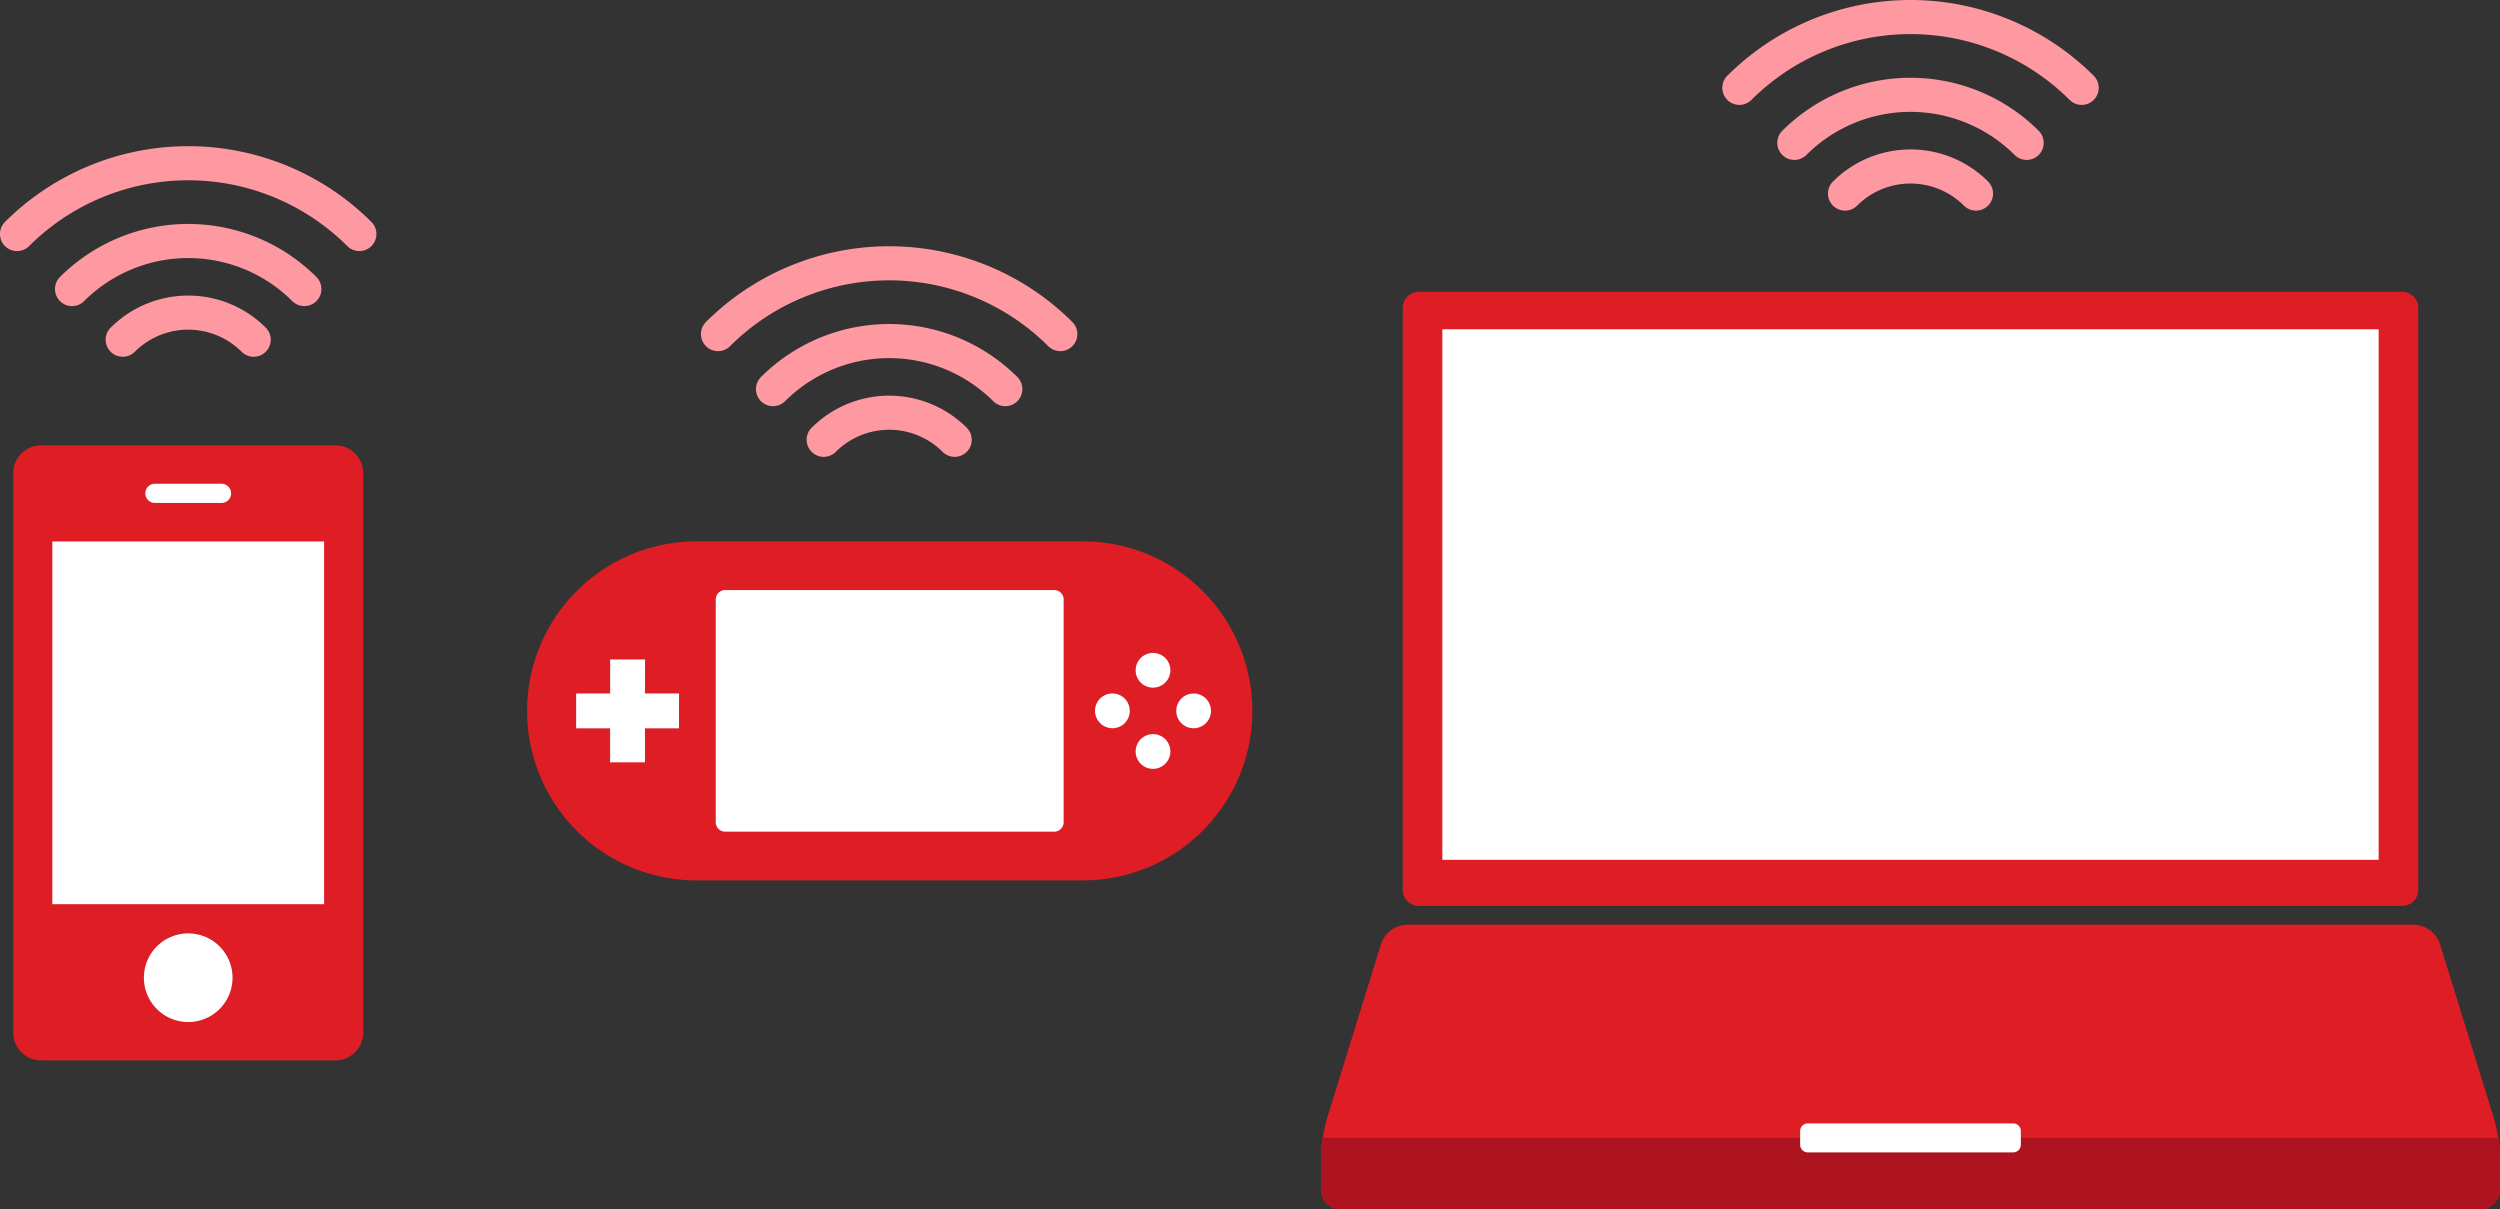
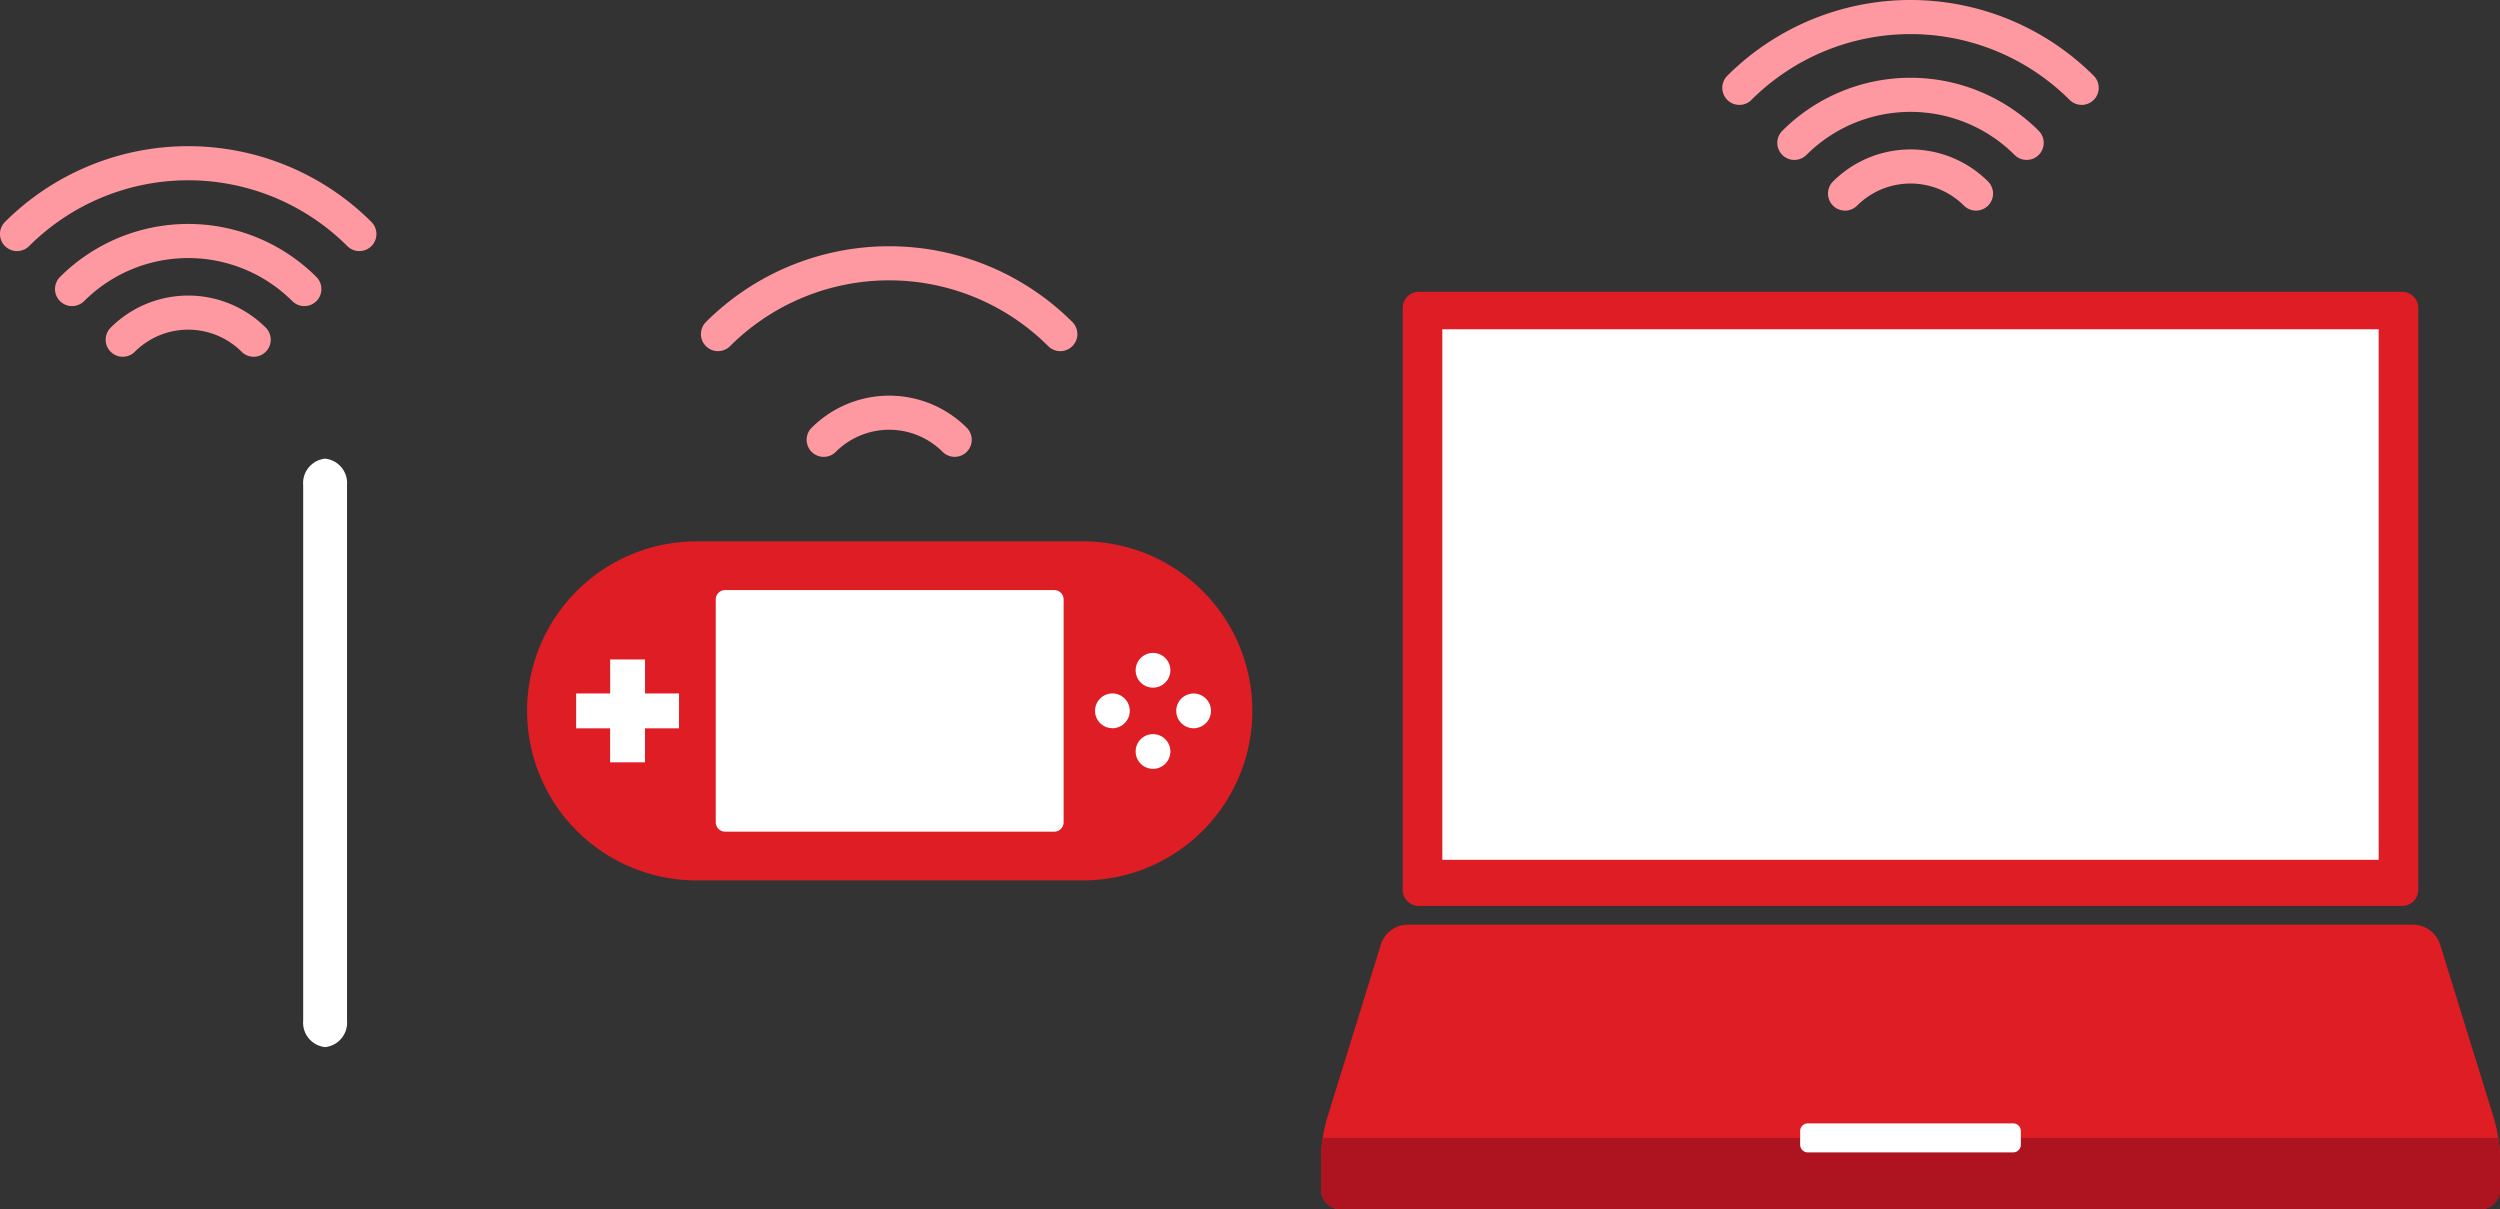
<svg xmlns="http://www.w3.org/2000/svg" width="220" height="106.418" viewBox="0 0 220 106.418">
  <rect x="0" y="0" width="220" height="106.418" fill="#333333" stroke="none" />
  <defs>
    <clipPath id="a">
      <rect width="220" height="106.418" fill="none" />
    </clipPath>
  </defs>
  <g transform="translate(0 0)">
    <g transform="translate(0 0)" clip-path="url(#a)">
-       <path d="M28.177,32.771H3.795a2.163,2.163,0,0,0-1.929,2.338v47.11a2.162,2.162,0,0,0,1.929,2.336H28.177a2.162,2.162,0,0,0,1.929-2.336V35.109a2.163,2.163,0,0,0-1.929-2.338" transform="translate(0.432 7.59)" fill="#fff" />
-       <path d="M29.3,31.821H3.388a2.441,2.441,0,0,0-2.44,2.442V83.5a2.442,2.442,0,0,0,2.44,2.444H29.3a2.442,2.442,0,0,0,2.44-2.444V34.263a2.441,2.441,0,0,0-2.44-2.442M13.386,35.2H19.3a.846.846,0,0,1,0,1.691H13.386a.846.846,0,0,1,0-1.691m2.957,47.369a3.9,3.9,0,1,1,3.9-3.9,3.9,3.9,0,0,1-3.9,3.9M28.3,72.2H4.383V40.279H28.3Z" transform="translate(0.22 7.37)" fill="#de1d24" />
+       <path d="M28.177,32.771a2.163,2.163,0,0,0-1.929,2.338v47.11a2.162,2.162,0,0,0,1.929,2.336H28.177a2.162,2.162,0,0,0,1.929-2.336V35.109a2.163,2.163,0,0,0-1.929-2.338" transform="translate(0.432 7.59)" fill="#fff" />
      <path d="M1.415,0H87.952a1.415,1.415,0,0,1,1.415,1.415v51.21a1.416,1.416,0,0,1-1.416,1.416H1.415A1.415,1.415,0,0,1,0,52.626V1.415A1.415,1.415,0,0,1,1.415,0Z" transform="translate(123.441 25.681)" fill="#de1d24" />
      <rect width="82.396" height="46.688" transform="translate(126.926 28.976)" fill="#fff" />
      <path d="M192.843,67.733a2.519,2.519,0,0,0-2.259-1.665H101.939a2.521,2.521,0,0,0-2.259,1.665L94.9,83.167a13.883,13.883,0,0,0-.515,3.409v2.8a1.748,1.748,0,0,0,1.743,1.743H196.395a1.748,1.748,0,0,0,1.743-1.743v-2.8a13.885,13.885,0,0,0-.516-3.409Z" transform="translate(21.862 15.303)" fill="#de1d24" />
      <path d="M94.542,81.3a12.224,12.224,0,0,0-.155,1.743v2.8a1.747,1.747,0,0,0,1.743,1.743H196.395a1.747,1.747,0,0,0,1.743-1.743v-2.8a12.409,12.409,0,0,0-.155-1.743Z" transform="translate(21.862 18.832)" fill="#ad141f" />
      <path d="M147.371,82.82H129.294a.675.675,0,0,1-.672-.672V80.939a.674.674,0,0,1,.672-.672h18.077a.674.674,0,0,1,.672.672v1.208a.675.675,0,0,1-.672.672" transform="translate(29.792 18.591)" fill="#fff" />
      <path d="M123.5,6.668a1.5,1.5,0,0,0,2.123,2.123,19.82,19.82,0,0,1,28,0,1.5,1.5,0,1,0,2.123-2.123,22.828,22.828,0,0,0-32.248,0" transform="translate(28.503 0)" fill="#ff99a1" />
      <path d="M127.429,10.223a1.5,1.5,0,0,0,2.123,2.123,12.967,12.967,0,0,1,18.318,0,1.5,1.5,0,1,0,2.123-2.123,15.973,15.973,0,0,0-22.565,0" transform="translate(29.414 1.287)" fill="#ff99a1" />
      <path d="M131.05,13.5a1.5,1.5,0,0,0,2.123,2.123,6.652,6.652,0,0,1,9.4,0,1.5,1.5,0,1,0,2.123-2.123,9.658,9.658,0,0,0-13.645,0" transform="translate(30.253 2.472)" fill="#ff99a1" />
      <path d="M.439,17.112a1.5,1.5,0,0,0,2.123,2.125,19.818,19.818,0,0,1,28,0,1.5,1.5,0,0,0,2.123-2.125,22.83,22.83,0,0,0-32.248,0" transform="translate(0 2.419)" fill="#ff99a1" />
      <path d="M4.37,20.668a1.5,1.5,0,0,0,2.123,2.123,12.967,12.967,0,0,1,18.318,0,1.5,1.5,0,1,0,2.123-2.123,15.973,15.973,0,0,0-22.565,0" transform="translate(0.91 3.706)" fill="#ff99a1" />
      <path d="M7.991,23.941a1.5,1.5,0,0,0,2.123,2.123,6.652,6.652,0,0,1,9.4,0,1.5,1.5,0,0,0,2.123-2.123,9.658,9.658,0,0,0-13.645,0" transform="translate(1.749 4.891)" fill="#ff99a1" />
      <path d="M50.522,24.263a1.5,1.5,0,0,0,2.123,2.123,19.82,19.82,0,0,1,28,0,1.5,1.5,0,1,0,2.123-2.123,22.828,22.828,0,0,0-32.248,0" transform="translate(11.6 4.075)" fill="#ff99a1" />
-       <path d="M54.453,27.818a1.5,1.5,0,0,0,2.123,2.123,12.967,12.967,0,0,1,18.318,0,1.5,1.5,0,1,0,2.123-2.123,15.973,15.973,0,0,0-22.565,0" transform="translate(12.511 5.362)" fill="#ff99a1" />
      <path d="M58.074,31.092A1.5,1.5,0,1,0,60.2,33.215a6.652,6.652,0,0,1,9.4,0,1.5,1.5,0,0,0,2.123-2.123,9.658,9.658,0,0,0-13.645,0" transform="translate(13.35 6.548)" fill="#ff99a1" />
      <path d="M86.009,39.027H52.758a14.493,14.493,0,0,0,0,28.985H86.009a14.493,14.493,0,1,0,0-28.985" transform="translate(8.863 9.039)" fill="#fff" />
      <path d="M86.709,38.68H52.48a14.919,14.919,0,0,0,0,29.837H86.709a14.919,14.919,0,0,0,0-29.837M51.052,55.134H48.059v2.993h-3.07V55.134H42v-3.07h2.993V49.071h3.07v2.993h2.993ZM84.9,63.4a.829.829,0,0,1-.826.828H55.114a.829.829,0,0,1-.828-.828V43.792a.829.829,0,0,1,.828-.826h28.96a.829.829,0,0,1,.826.826Zm4.291-8.278A1.528,1.528,0,1,1,90.719,53.6a1.531,1.531,0,0,1-1.527,1.528M92.765,58.7a1.528,1.528,0,1,1,1.528-1.528A1.53,1.53,0,0,1,92.765,58.7m0-7.146a1.528,1.528,0,1,1,1.528-1.528,1.531,1.531,0,0,1-1.528,1.528m3.573,3.573A1.528,1.528,0,1,1,97.866,53.6a1.531,1.531,0,0,1-1.528,1.528" transform="translate(8.7 8.959)" fill="#de1d24" />
    </g>
  </g>
</svg>